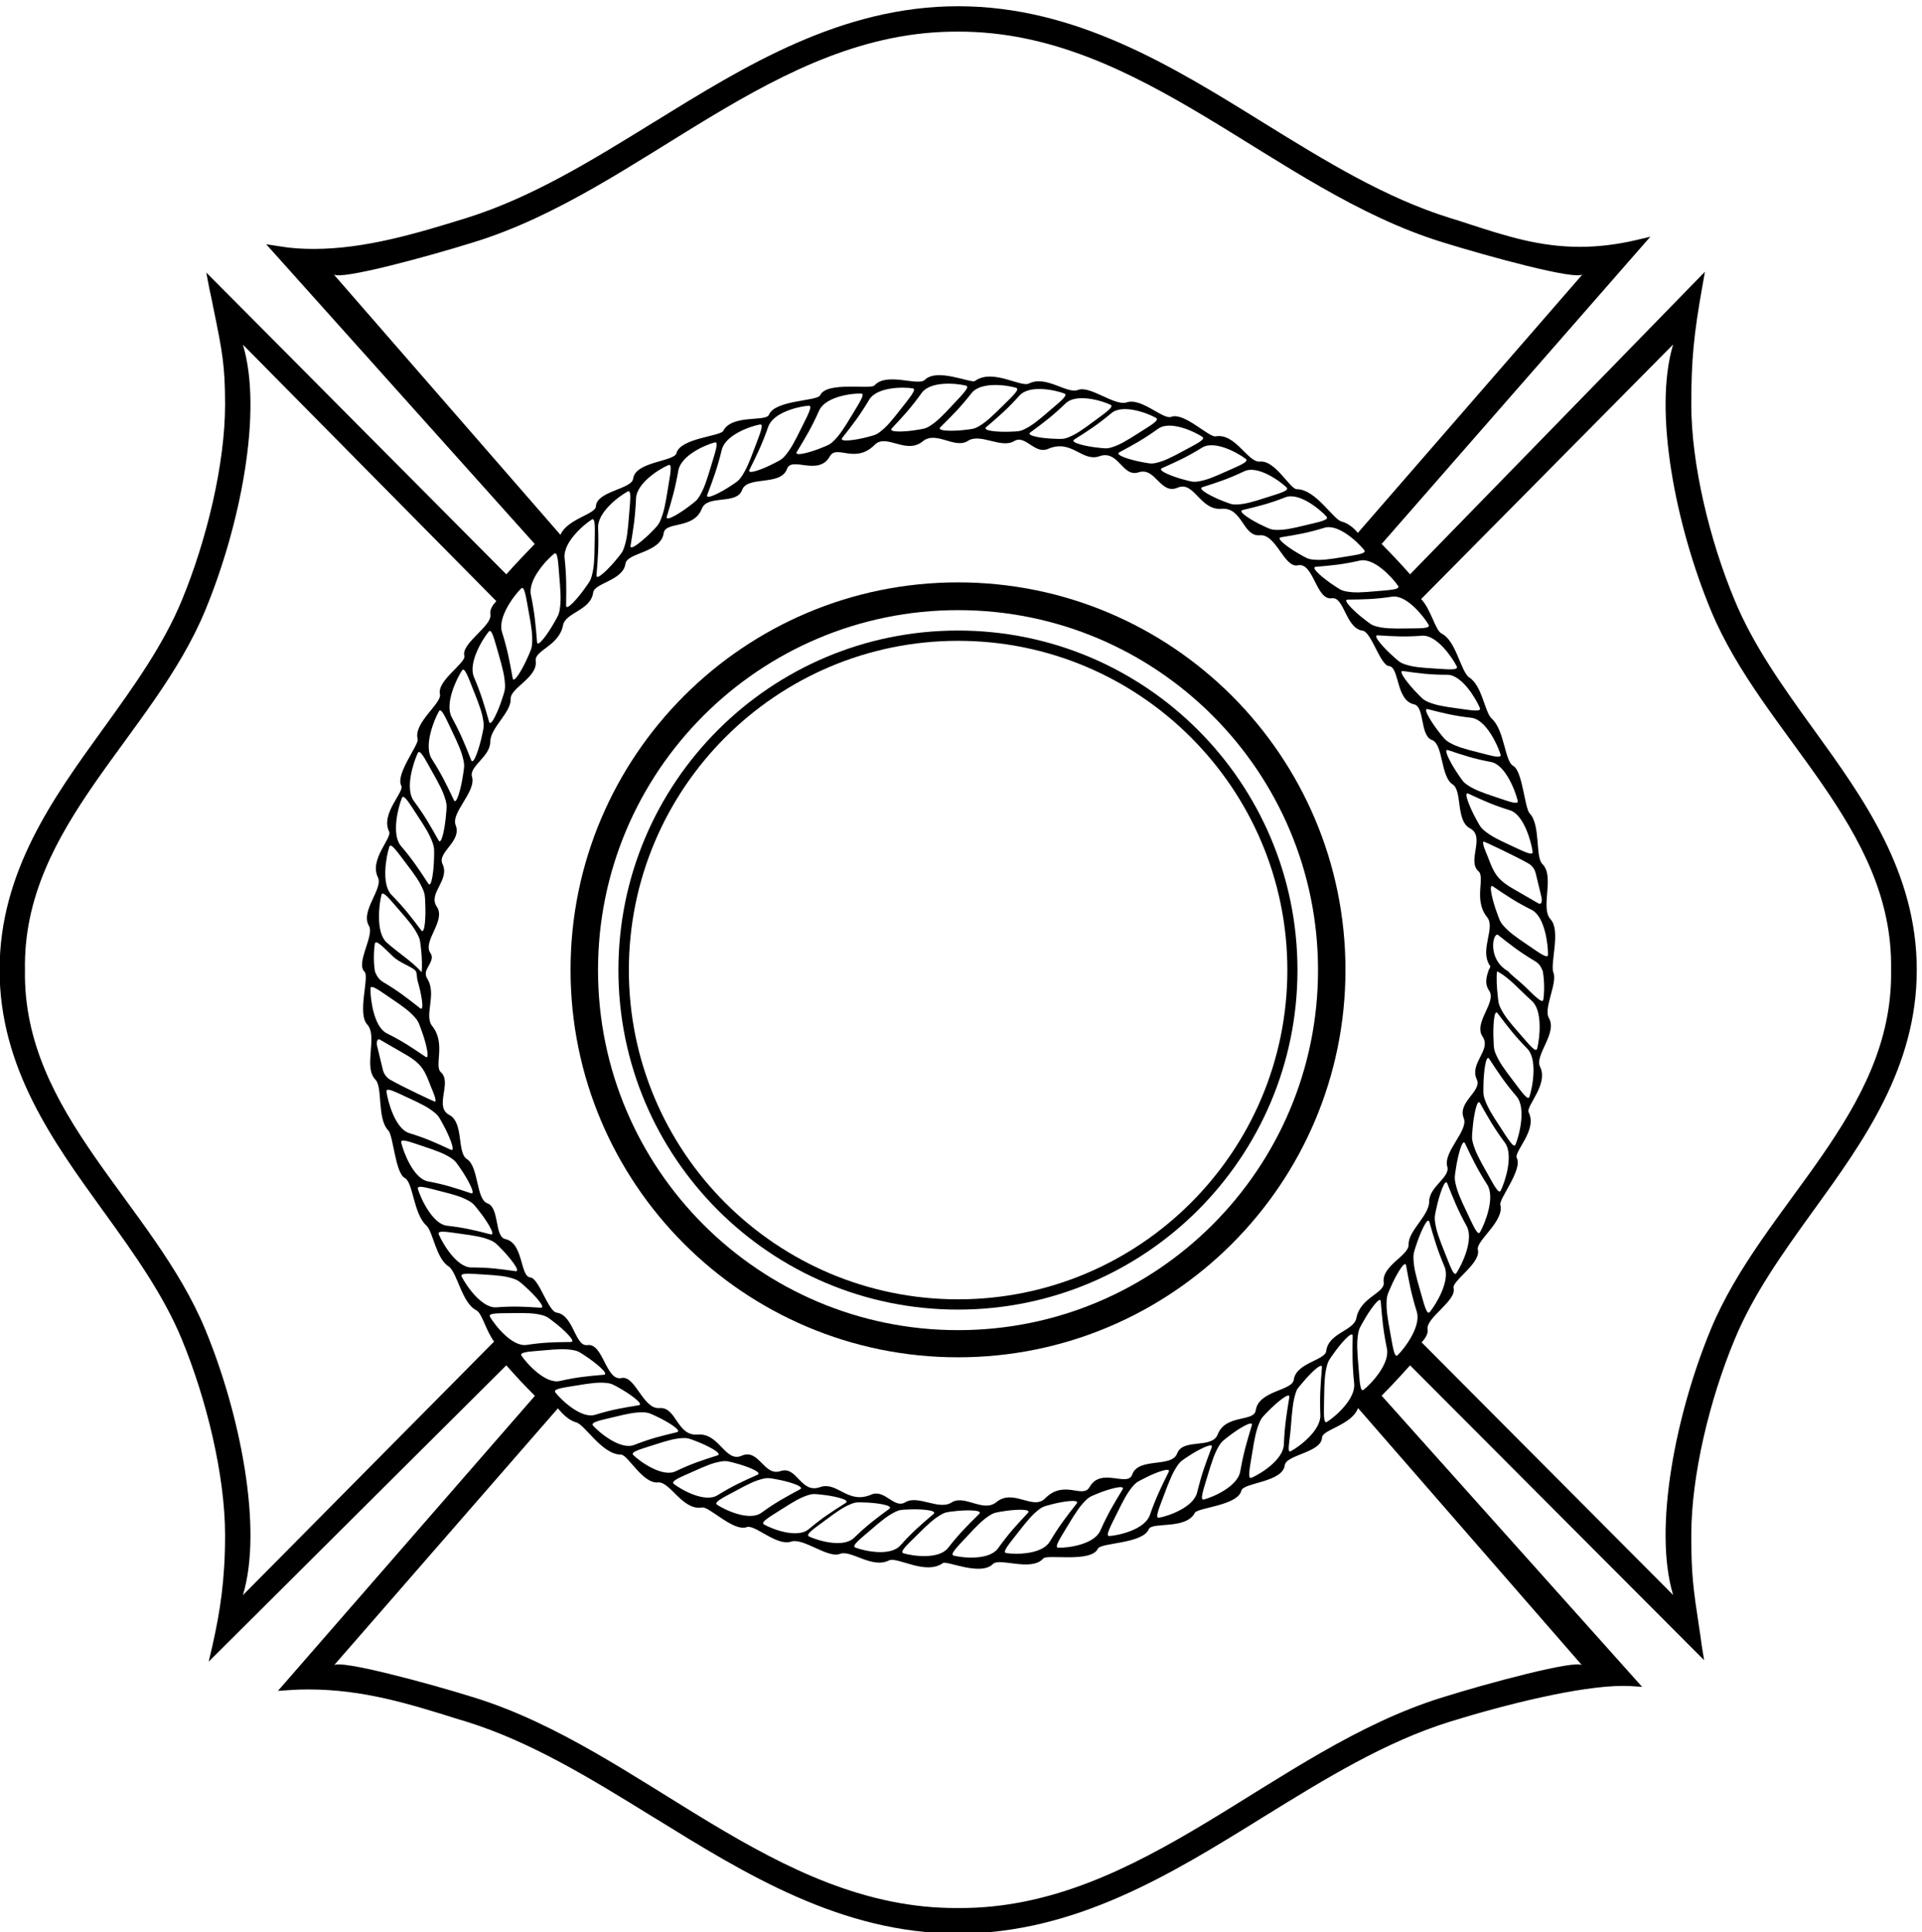
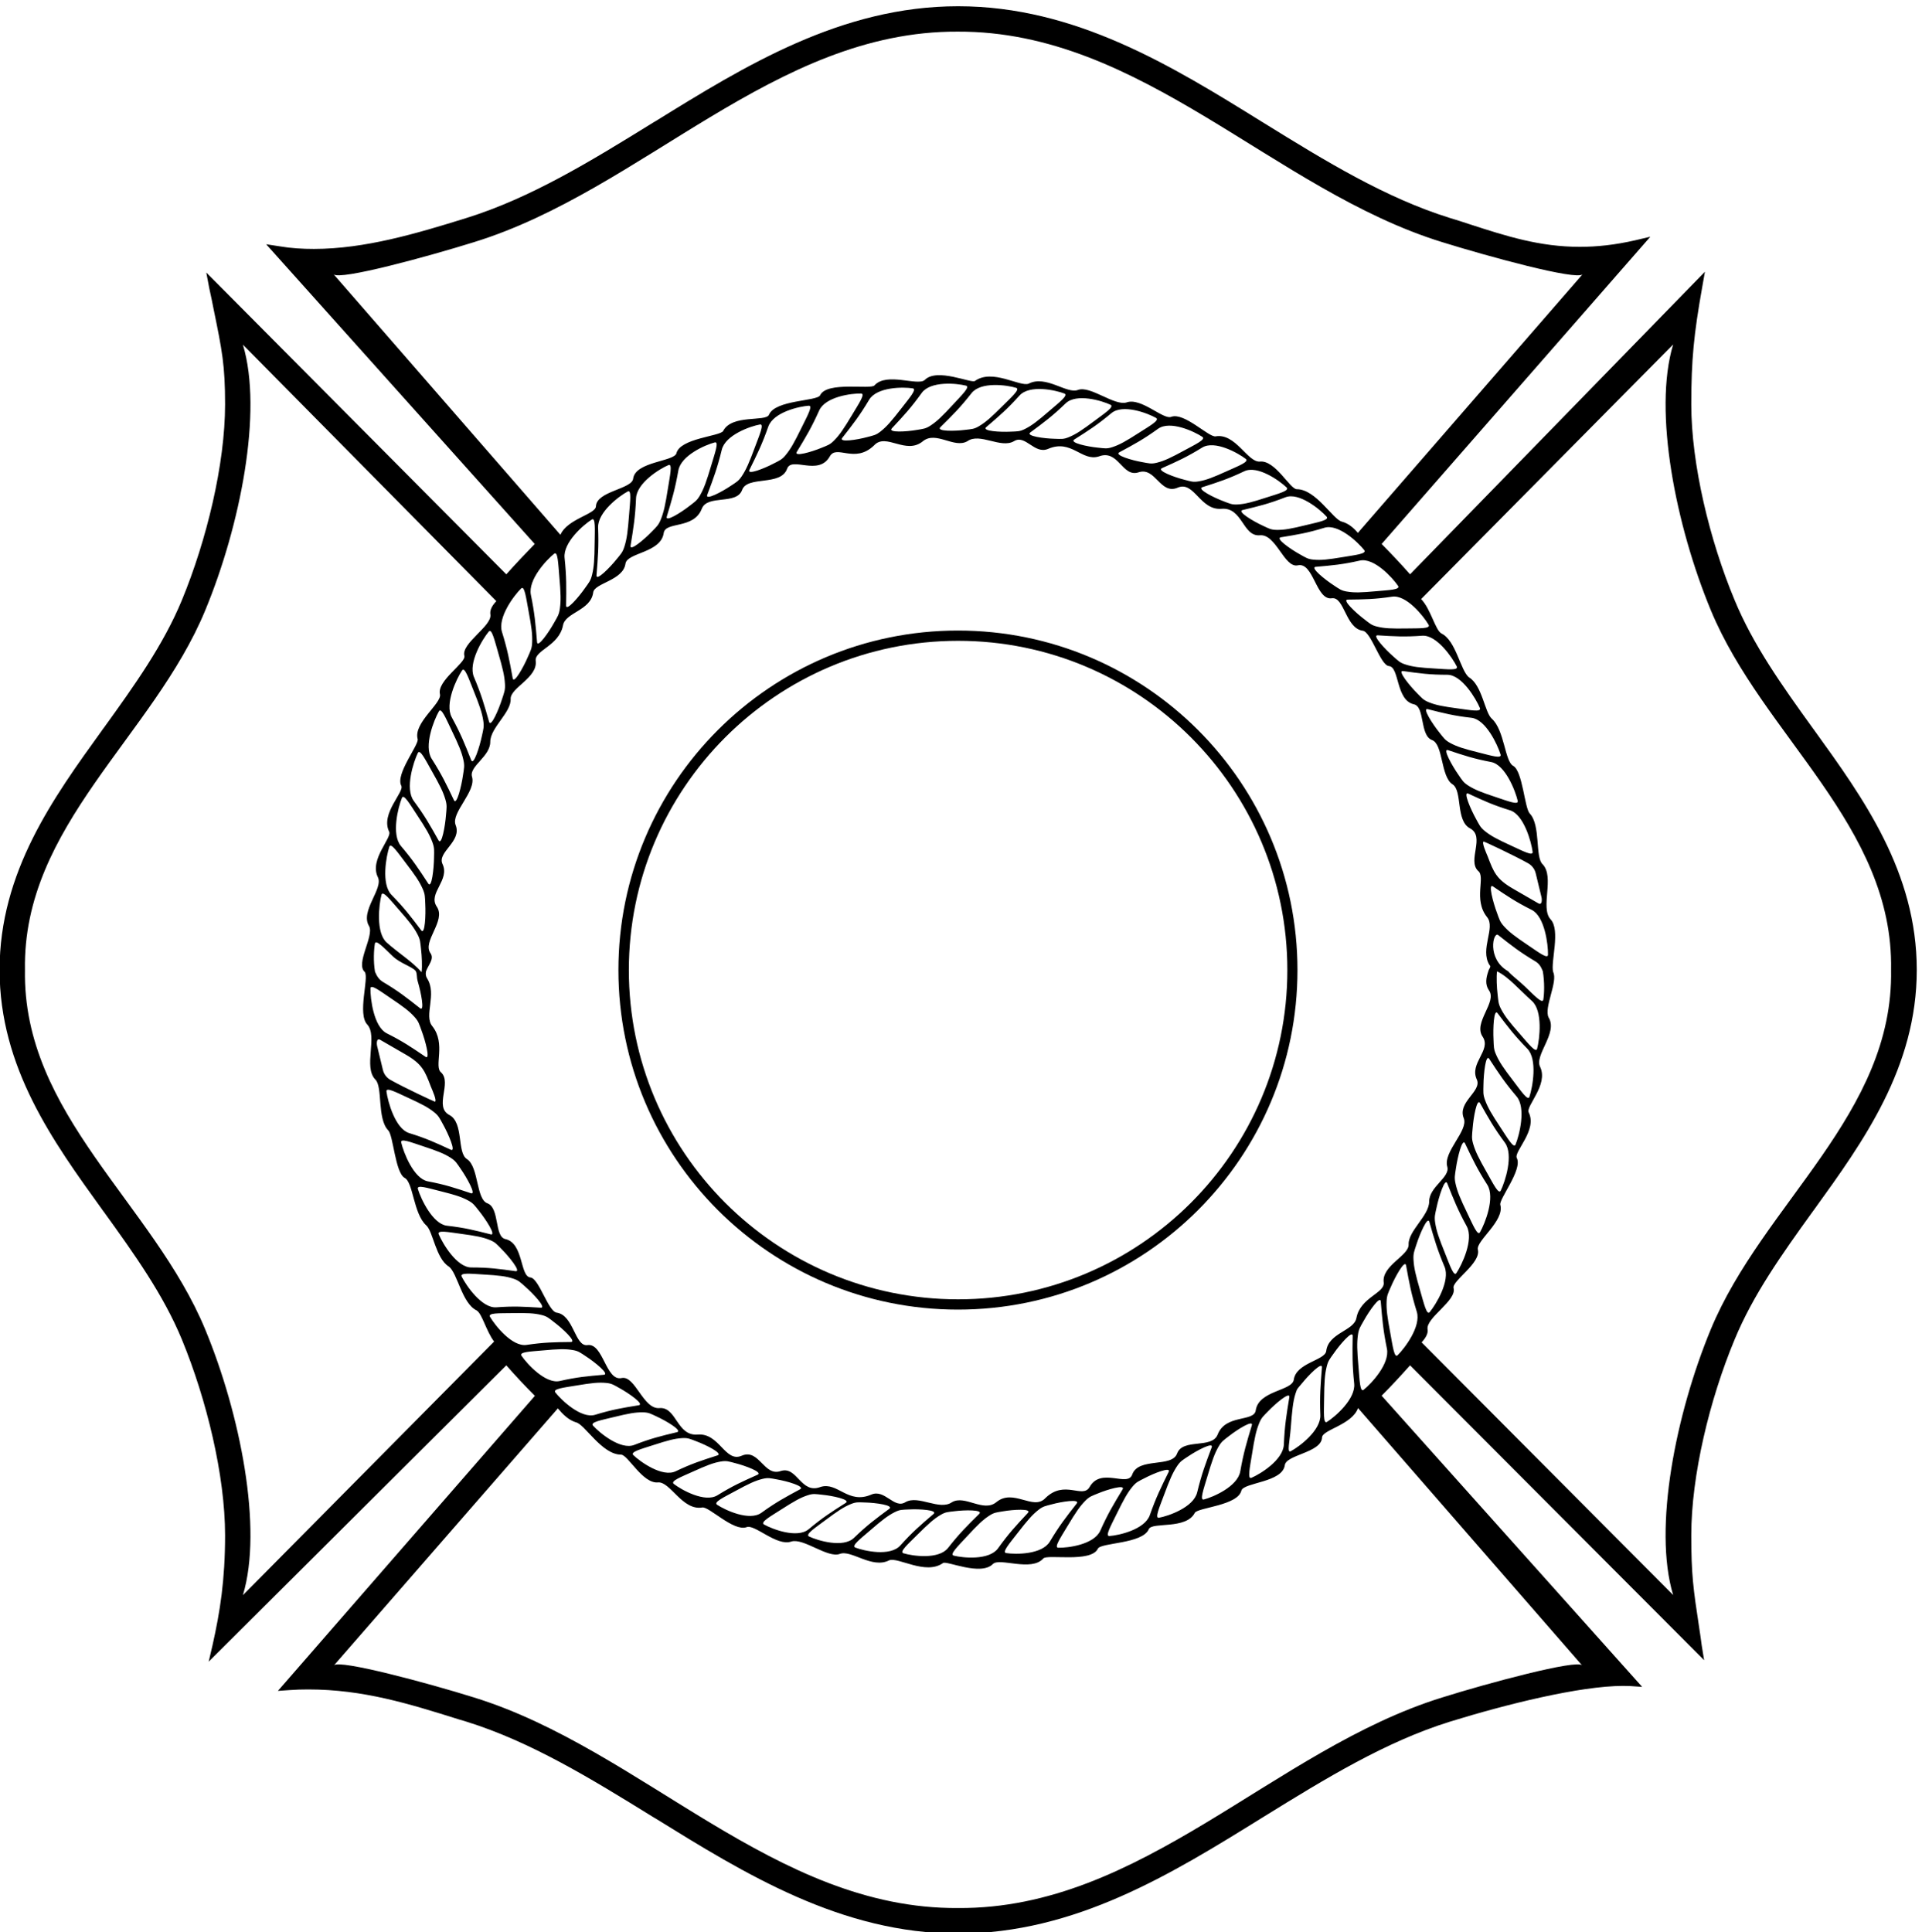
<svg xmlns="http://www.w3.org/2000/svg" version="1.1" id="svg1" width="708.205" height="711.943" viewBox="0 0 708.205 711.943">
  <defs id="defs1" />
  <g id="g1" transform="translate(-60.898,-134.508)">
    <path id="path1" d="m 5484.38,4905.29 c -1.78,2.23 -3.11,4.45 -4.9,6.67 -85.43,118.36 -164.63,230.05 -215.8,353.75 -69.41,165.97 -120.14,376.88 -120.14,542.41 0,124.15 7.12,194.45 30.26,324.83 l 7.56,42.71 -816.95,-838.31 c -25.37,28.92 -51.62,56.51 -78.76,84.1 l 744.42,851.21 -41.38,-9.78 c -56.06,-12.91 -106.79,-18.25 -153.96,-18.25 -110.79,0 -202.9,29.37 -304.35,62.3 -18.25,6.23 -36.93,12.01 -56.07,17.8 -177.98,55.62 -342.17,156.18 -514.82,262.97 -2.22,1.34 -4.01,2.67 -5.79,3.56 -248.29,153.95 -516.15,319.93 -841.42,319.93 -323.94,0 -590.92,-165.53 -839.21,-319.04 -2.22,-1.33 -5.34,-2.67 -7.56,-4.45 -172.65,-106.79 -336.84,-207.35 -514.82,-262.97 -138.39,-43.17 -282.11,-85.88 -423.16,-85.88 -31.6,0 -63.19,1.78 -94.33,7.12 l -37.83,5.78 743.98,-830.3 c -26.7,-27.59 -53.39,-55.62 -78.76,-84.1 l -831.19,836.09 8.46,-44.5 c 4.44,-20.47 8.45,-38.71 11.57,-55.62 24.02,-117.02 32.03,-157.07 32.03,-265.2 0,-165.53 -51.17,-376.44 -119.694,-542.41 -51.168,-123.7 -130.821,-235.39 -216.254,-353.75 -1.778,-2.22 -3.559,-4.44 -4.895,-6.67 -134.82,-186.89 -283.883,-392.46 -283.883,-663.88 0,-270.99 149.063,-476.56 283.883,-663.45 1.336,-2.22 3.117,-4.45 4.895,-6.67 85.433,-118.36 165.086,-230.05 216.254,-353.75 68.524,-166.41 119.694,-376.88 119.694,-542.41 0,-124.15 -13.79,-210.91 -34.71,-304.36 l -10.68,-45.82 824.52,820.95 c 25.37,-28.92 52.06,-57.4 79.21,-84.54 l -711.94,-817.4 32.03,2.22 c 17.8,1.34 35.16,1.78 52.06,1.78 152.18,0 279,-39.6 416.49,-82.76 7.56,-2.22 14.69,-4.45 22.25,-6.67 177.98,-55.62 342.17,-156.19 514.82,-262.98 2.22,-1.78 5.34,-3.11 7.56,-4.45 248.29,-153.51 515.27,-319.48 839.21,-319.48 325.27,0 593.13,166.42 841.42,320.37 1.78,0.89 3.57,2.23 5.79,3.56 172.65,106.79 336.84,207.36 514.82,262.98 155.3,48.06 360.87,99.22 480.12,99.22 7.12,0 13.79,-0.44 20.46,-0.44 l 32.49,-2.22 -721.73,806.71 c 27.14,27.15 53.39,55.63 78.76,84.1 l 814.73,-816.95 -6.68,40.94 c -2.22,18.24 -4.89,34.7 -7.12,49.83 -16.46,108.13 -21.8,146.84 -21.8,255.41 0,165.53 50.73,376 120.14,542.41 51.17,123.7 130.37,235.39 215.8,353.75 1.79,2.22 3.12,4.45 4.9,6.67 134.82,186.89 283.89,392.46 283.89,663.45 0,271.42 -149.07,476.99 -283.89,663.88 z m -1068.57,292.34 c 6.34,-11.22 -25.86,-9.68 -59.12,-10.23 -44.31,-0.72 -62.93,0.08 -83.39,5.1 -15.86,3.79 -20.33,8.57 -35.4,20.17 -22.97,17.2 -62.91,54.37 -46.3,54.65 46.38,0.57 74.39,0.82 123.18,8.13 39.52,5.69 86.89,-53.68 101.03,-77.82 z M 4291.43,3375.06 c 3.12,-29.37 -64.96,-40.94 -75.64,-97.89 -6.68,-36.04 -77.43,-40.94 -83.65,-91.67 -3.12,-25.8 -83.66,-32.48 -89.89,-79.64 -4.89,-31.15 -97.45,-29.37 -105.45,-84.99 -4.9,-32.48 -83.66,-9.79 -105.46,-66.74 -16.02,-40.5 -96.11,-9.79 -112.13,-52.07 -14.24,-40.93 -107.24,-9.79 -124.59,-58.73 -12.46,-36.04 -86.32,21.35 -117.92,-34.26 -19.13,-34.27 -69.41,21.35 -122.81,-31.15 -33.37,-35.6 -88.55,28.03 -135.71,-11.13 -36.04,-29.36 -86.77,20.92 -122.81,0 -34.71,-24.47 -93,20.92 -129.04,0 -31.59,-19.58 -56.95,37.38 -94.78,20.92 -64.52,-27.59 -93,36.04 -140.16,21.36 -55.18,-21.36 -64.52,58.73 -110.35,44.05 -47.17,-16.47 -59.63,63.63 -108.58,42.27 -45.82,-19.58 -61.4,63.63 -121.47,58.74 -58.29,-4.9 -58.29,76.53 -105.45,73.41 -45.84,-4.89 -67.64,91.22 -105.46,83.21 -44.05,-9.79 -50.73,97.89 -94.78,91.22 -34.71,-4.9 -37.82,83.21 -84.99,89.88 -23.58,3.11 -48.94,94.33 -72.53,97.45 -29.81,1.78 -18.69,94.77 -69.41,106.34 -31.59,6.23 -15.57,86.33 -50.28,99.23 -31.59,11.57 -23.59,101.01 -56.51,122.36 -28.48,17.81 -8.01,101.01 -48.95,122.37 -42.72,22.69 7.57,88.1 -22.25,117.47 -21.8,16.02 14.24,79.65 -24.92,128.6 -24.02,29.37 13.8,88.1 -14.23,132.15 -3.12,4.89 -4.9,11.13 -3.12,19.58 6.23,17.8 23.59,34.26 12.46,50.28 -23.58,32.93 44.05,89.88 17.36,129.04 -25.37,37.38 37.82,73.42 15.57,118.8 -14.24,32.93 55.17,61.86 36.48,107.69 -12.9,34.26 58.3,92.99 45.39,133.93 -7.56,28.92 50.73,55.18 50.73,96.11 0,39.16 58.29,81.43 56.51,118.81 -1.34,31.15 75.64,58.73 69.41,105.9 -3.11,29.37 64.52,40.93 75.65,97.89 6.22,36.04 76.97,40.94 83.65,91.22 3.11,26.25 83.21,32.93 89.44,80.09 4.89,30.71 97.89,29.37 105.9,84.55 4.45,32.92 83.21,9.79 105.45,67.18 15.58,40.5 96.12,9.8 111.69,52.07 14.24,40.49 107.24,9.79 124.59,58.73 12.46,35.6 86.77,-21.36 118.36,34.26 18.69,34.26 68.97,-21.36 122.81,30.71 32.93,36.04 88.1,-27.59 135.27,11.57 36.49,29.36 86.77,-21.36 123.26,0 34.26,24.47 92.55,-21.36 129.04,0 31.59,19.57 56.51,-37.38 94.33,-21.36 64.96,28.03 92.99,-35.6 140.61,-20.92 54.73,20.92 64.52,-58.73 109.9,-44.05 47.61,16.02 60.07,-63.63 109.02,-42.27 45.39,19.14 61.4,-63.63 121.03,-58.74 58.29,4.9 58.29,-76.97 105.9,-73.41 45.39,4.89 67.63,-91.22 105.46,-83.21 44.05,9.79 50.28,-97.89 94.33,-91.22 34.71,4.9 37.82,-83.21 85.43,-89.88 23.59,-3.12 48.5,-94.33 72.09,-97.89 30.25,-1.34 19.13,-94.34 69.41,-105.9 31.59,-6.24 16.02,-86.33 50.73,-99.23 31.15,-11.57 23.58,-101.01 56.51,-122.37 28.48,-17.8 8.01,-101.01 48.94,-122.36 42.27,-22.7 -8.01,-88.11 21.81,-117.47 22.25,-16.02 -14.24,-79.65 25.36,-128.6 23.58,-29.37 -20.47,-88.1 6.23,-132.15 6.23,-4.9 -1.34,-9.79 -3.11,-17.8 -6.23,-18.24 -9.35,-36.04 1.77,-52.51 23.59,-32.48 -44.49,-89.43 -17.35,-128.59 24.92,-37.38 -37.82,-73.42 -16.02,-118.81 14.24,-32.92 -55.17,-62.29 -36.04,-107.68 12.46,-34.26 -58.29,-92.99 -45.83,-133.93 8.01,-29.37 -50.28,-55.18 -50.28,-96.11 0,-39.16 -58.29,-81.43 -56.96,-118.81 1.78,-31.15 -75.64,-58.73 -68.97,-105.9 z m -81.8,-279.9 c 4.14,-42.52 -52.56,-91.62 -75.45,-106.02 -10.66,-6.51 -8.32,27.9 -7.9,63.57 0.53,47.53 1.83,67.42 7.07,89.17 3.99,16.86 8.55,21.6 19.81,37.39 16.7,24.11 52.45,65.84 52.27,48.05 -0.77,-49.69 -1.29,-79.73 4.2,-132.16 z m -93.76,-87.21 c 1.42,-42.73 -58.33,-87.45 -82.17,-100.13 -11.01,-5.63 -2.57,28.47 0.16,63.99 3.6,47.37 6.19,73.57 12.87,94.85 5.12,16.55 6.07,14.42 18.33,29.44 18.3,22.72 56.64,61.72 55.25,43.98 -3.99,-49.49 -6.46,-79.42 -4.44,-132.13 z m -1959.37,-5.86 c 43.23,10.61 61.61,13.93 82.54,13.61 16.28,-0.22 21.58,-3.89 38.64,-11.84 25.73,-11.76 72.02,-39.16 55.83,-43.15 -45.23,-10.87 -72.57,-17.41 -118.87,-35.44 -37.58,-14.37 -95.43,33.18 -113.89,53.65 -8.43,9.56 23.36,15.24 55.75,23.17 z m -160.05,68.78 c -7.75,10.15 24.34,13.42 57.15,18.95 43.82,7.35 62.36,9.28 83.22,7.38 16.2,-1.45 21.27,-5.44 37.76,-14.66 24.94,-13.69 69.32,-44.52 52.91,-47.24 -45.83,-7.48 -73.55,-11.92 -120.91,-26.46 -38.39,-11.52 -93.01,40.21 -110.13,62.03 z m 270.11,-146.37 c 42.42,13.81 60.54,18.52 81.44,19.78 16.27,0.98 21.76,-2.28 39.31,-8.93 26.45,-9.85 74.4,-33.73 58.5,-38.9 -44.38,-14.2 -71.27,-22.75 -116.29,-44.2 -36.52,-17.13 -97.31,25.94 -117.1,44.97 -9.04,8.93 22.31,16.95 54.14,27.28 z m 109.14,-73.9 c 40.85,18.51 58.39,25.21 79.07,28.79 16.07,2.81 21.88,0.22 39.95,-4.48 27.28,-6.82 77.32,-25.19 61.98,-32.11 -42.75,-19.08 -68.67,-30.63 -111.31,-57 -34.64,-21.12 -99.34,14.9 -120.87,31.59 -9.86,7.88 20.57,19.36 51.18,33.21 z m 117.66,-53.9 c 39.52,21.52 56.59,29.5 76.99,34.58 15.86,3.99 21.8,1.83 40.11,-1.46 27.73,-4.73 78.82,-19.35 63.94,-27.37 -41.39,-22.29 -66.48,-35.72 -107.34,-65.18 -33.18,-23.7 -100.04,7.41 -122.61,22.46 -10.32,7.13 19.26,20.86 48.91,36.97 z m 127.44,-51.12 c 38.07,24.43 54.56,33.67 74.55,40.27 15.53,5.21 21.65,3.49 40.16,1.54 27.91,-2.65 79.81,-13.41 65.56,-22.55 -39.87,-25.29 -64.02,-40.55 -102.86,-73.07 -31.58,-26.09 -100.3,-0.04 -123.78,13.28 -10.79,6.33 17.84,22.25 46.37,40.53 z m 122.1,-29.98 c 36.37,27.22 52.25,37.64 71.76,45.75 15.19,6.36 21.38,5.08 39.92,4.55 28.05,-0.58 80.56,-7.43 66.9,-17.6 -38.17,-28.23 -61.21,-45.25 -97.8,-80.59 -29.87,-28.37 -100.07,-7.53 -124.41,4.03 -11.13,5.48 16.38,23.5 43.63,43.86 z m 125.21,-27.49 c 34.52,29.88 49.65,41.46 68.6,51.03 14.74,7.44 20.98,6.66 39.57,7.5 27.99,1.54 80.77,-1.35 67.85,-12.56 -36.22,-30.98 -58.15,-49.73 -92.37,-87.66 -27.9,-30.56 -99.31,-15.02 -124.31,-5.35 -11.49,4.69 14.78,24.68 40.66,47.04 z m 130.05,-12.84 c 32.47,32.32 46.84,45.04 65.14,55.98 14.18,8.54 20.48,8.22 38.95,10.46 27.82,3.61 80.7,4.65 68.5,-7.47 -34.08,-33.61 -54.73,-53.97 -86.43,-94.37 -25.82,-32.55 -98.09,-22.41 -123.66,-14.59 -11.75,3.78 13.15,25.7 37.5,49.99 z m 137.33,-4.86 c 31.21,33.74 45.05,47.12 62.91,58.82 13.85,9.15 20.14,9.13 38.49,12.23 27.65,4.83 80.48,8.27 68.78,-4.41 -32.75,-35.1 -52.66,-56.3 -82.7,-98.15 -24.49,-33.7 -97.09,-26.79 -122.99,-20.14 -11.91,3.31 12.17,26.3 35.51,51.65 z m 141.07,10.14 c 28.36,36.56 41.08,51.18 57.89,64.5 13.01,10.4 19.34,11 37.35,15.77 27.18,7.43 79.52,15.77 68.9,2.08 -29.76,-38.06 -47.9,-61.08 -74.42,-105.52 -21.65,-35.9 -94.55,-35.77 -120.87,-31.58 -12.12,2.18 9.97,27.35 31.15,54.75 z m 137.83,18.39 c 24.02,39.99 34.97,56.15 50.14,71.58 11.77,12.02 17.94,13.41 35.3,20.53 26.1,10.89 77.1,26.01 68.13,11.05 -25.24,-41.66 -40.59,-66.83 -61.84,-114.46 -17.42,-38.43 -89.8,-47.84 -116.39,-47.08 -12.28,0.56 6.78,28.41 24.66,58.38 z m 136.79,34.56 c 20.64,42.04 30.2,59.16 44.09,76.06 10.74,13.08 16.73,15.03 33.52,23.64 25.09,13.3 74.65,33.14 66.9,17.37 -21.73,-43.86 -34.88,-70.39 -52.28,-119.83 -14.27,-39.83 -85.56,-55.99 -112.13,-57.75 -12.23,-0.61 4.49,28.95 19.9,60.51 z m 131.36,52.46 c 16.37,44.18 24.3,62.22 36.35,80.55 9.47,14.21 15.26,16.79 31.07,27.35 23.68,16.05 71.05,41.27 64.86,24.71 -17.33,-46.02 -27.86,-73.88 -40.28,-124.95 -10.26,-41.26 -79.63,-65.34 -105.92,-69.99 -12.08,-1.98 1.62,29.25 13.92,62.33 z m 120.17,51.46 c 13.47,45.32 20.15,63.96 31.04,83.11 8.52,14.86 14.13,17.88 29.23,29.59 22.59,17.78 68.12,46.47 63.06,29.48 -14.29,-47.22 -22.93,-75.77 -32.06,-127.65 -7.55,-41.94 -75.18,-71.12 -101.03,-77.78 -11.97,-2.88 -0.32,29.34 9.76,63.25 z m 123.59,60.87 c 7.38,46.89 11.65,66.31 19.95,86.91 6.48,16.06 11.64,19.84 25.11,33.69 20.05,20.91 61.44,56.21 58.6,38.63 -7.99,-48.89 -12.93,-78.51 -15.18,-131.27 -2.04,-42.59 -65.2,-81.57 -89.97,-92.03 -11.48,-4.67 -4.12,28.99 1.49,64.07 z M 1708.8,4905.84 c 20.31,-42.25 27.91,-60.46 32.8,-82.3 3.87,-16.97 1.89,-23.36 -1.06,-43.01 -4.23,-29.7 -17.52,-84.58 -25.16,-68.73 -21.02,44.24 -33.75,71.04 -61.58,114.63 -22.3,35.4 6.26,107.26 20.17,131.53 6.57,11.1 19.61,-20.5 34.83,-52.12 z m 29.22,165.36 c 7.23,10.6 18.14,-21.91 31.3,-54.65 17.57,-43.64 23.95,-62.37 27.4,-84.5 2.76,-17.25 0.35,-23.44 -3.85,-42.87 -6.18,-29.32 -23.01,-83.02 -29.56,-66.68 -18.13,45.74 -29.11,73.45 -53.97,118.94 -19.93,36.97 13.21,106.56 28.68,129.76 z m -84.32,-277.97 c 23.06,-40.62 31.81,-58.22 38.12,-79.61 4.97,-16.62 3.38,-23.19 1.68,-43 -2.21,-29.95 -11.95,-85.67 -20.57,-70.4 -23.87,42.51 -38.3,68.32 -68.89,109.69 -24.54,33.71 -0.75,107.48 11.55,132.7 5.82,11.62 20.88,-18.95 38.11,-49.38 z m -41.07,-121.54 c 25.69,-38.8 35.52,-55.74 43.27,-76.6 5.99,-16.2 4.83,-22.8 4.47,-42.76 -0.34,-30.04 -6.39,-86.32 -15.96,-71.76 -26.61,40.68 -42.66,65.29 -75.82,104.27 -26.75,31.74 -7.82,107.13 2.86,133.25 5.01,12.05 21.99,-17.31 41.18,-46.4 z m -31.91,-132.28 c 28.14,-36.74 39.09,-52.92 48.08,-73.16 7.08,-15.75 6.38,-22.45 7.3,-42.36 1.63,-29.93 -0.73,-86.55 -11.25,-72.76 -29.18,38.57 -46.8,61.93 -82.46,98.33 -28.67,29.69 -14.71,106.33 -5.84,133.21 4.26,12.34 23.14,-15.69 44.17,-43.26 z m -19.1,-129.62 c 30.43,-34.58 42.41,-49.86 52.74,-69.38 8.08,-15.19 7.79,-21.9 10,-41.67 2.25,-18.51 3.6,-47.44 1.57,-63.55 -26.96,30.29 -62.34,51.54 -96.7,82.04 -30.57,27.43 -21.56,104.94 -14.45,132.37 3.44,12.67 24.09,-13.88 46.84,-39.81 z m -15.09,-131.03 c 19.73,-18.81 52.94,-28.42 62.69,-39.85 5.17,-8 2.07,-15.98 6.26,-30.2 8.61,-28.53 19.64,-83.96 6.22,-73.46 -37.32,29.45 -59.85,47.29 -102.91,72.88 -10.2,6.15 -16.38,14.87 -21.97,28.15 -5.01,29.43 -3.05,61.9 -0.33,77.94 2.35,12.94 25.17,-11.67 50.04,-35.46 z m -7.65,-114.68 c 37.58,-25.26 52.76,-36.8 67.36,-52.88 11.4,-12.51 12.69,-19.1 19.46,-37.65 10.54,-27.83 25.12,-82.34 11.04,-72.85 -39.15,26.58 -62.78,42.71 -107.41,65.07 -36.05,18.27 -45.56,95.69 -45.13,124.17 0.33,13.2 26.55,-6.92 54.68,-25.86 z m -27.43,-116.49 69.61,-40.2 c 46.95,-26.96 54.12,-46.24 70.57,-89.42 4.58,-11.01 17.22,-39.02 11.28,-41.65 -0.65,-0.48 -84.25,38.39 -123.69,60.64 -10.09,5.7 -17.67,15.58 -20.54,27.45 l -15.97,66.01 c -1.69,7.31 -1.87,23.24 8.74,17.17 z m 74.95,-159.46 c 40.78,-18.65 57.47,-27.54 74.24,-40.94 13.06,-10.49 15.29,-16.73 24.77,-33.96 14.36,-25.74 36.79,-77.05 21.48,-70.08 -42.55,19.71 -68.28,31.69 -115.63,46.26 -38.15,12.02 -58.97,86.91 -62.69,115.12 -1.55,13.04 27.27,-2.44 57.83,-16.4 z m 42.17,-134.78 c 42.39,-13.98 59.81,-20.98 77.83,-32.42 14.01,-8.93 16.88,-14.94 27.94,-30.95 16.79,-24 44.09,-72.58 28.21,-67.29 -44.21,14.77 -70.99,23.81 -119.53,32.98 -39.17,7.73 -67.11,79.83 -73.57,107.48 -2.84,12.81 27.36,0.66 59.12,-9.8 z m 46.66,-124.26 c 43.22,-10.78 61.06,-16.41 79.77,-26.53 14.55,-7.88 17.77,-13.6 29.91,-28.79 18.31,-22.68 48.69,-69.1 32.5,-65.01 -45.12,11.49 -72.37,18.45 -121.36,23.98 -39.59,4.75 -72.17,74.64 -80.43,101.75 -3.64,12.52 27.25,2.65 59.61,-5.4 z m 57.91,-118.56 c 44.02,-5.87 62.35,-9.48 81.93,-17.43 15.2,-6.19 19.02,-11.56 32.53,-25.31 20.44,-20.5 55.16,-63.24 38.69,-61.03 -45.97,6.39 -73.78,10.29 -123.02,10.31 -39.87,0.27 -79.08,66.11 -89.93,92.12 -4.86,12.08 26.83,5.71 59.8,1.34 z m 63.4,-112.93 c 44.23,-2.58 62.78,-4.82 82.81,-11.33 15.58,-5.01 19.74,-10.08 34.1,-22.75 21.73,-18.98 59.17,-58.97 42.55,-58 -46.24,2.91 -74.23,4.72 -123.37,1.09 -39.81,-2.7 -83.19,60.06 -95.7,85.17 -5.62,11.66 26.38,7.72 59.61,5.82 z m 225.5,1985.6 c -4.14,42.52 52.56,91.62 75.46,106.01 10.65,6.52 8.31,-27.89 7.9,-63.57 -0.53,-47.52 -1.84,-67.41 -7.08,-89.16 -3.99,-16.86 -8.55,-21.6 -19.81,-37.4 -16.69,-24.1 -52.45,-65.83 -52.26,-48.04 0.77,49.69 1.29,79.73 -4.21,132.16 z m 92.87,83.65 c -1.42,42.72 58.34,87.44 82.18,100.13 11.01,5.63 6.42,-28.48 3.7,-63.99 -3.61,-47.36 -6.19,-67.13 -12.87,-88.42 -5.12,-16.55 -9.93,-20.85 -22.2,-35.87 -18.29,-22.72 -56.63,-61.72 -55.25,-43.98 3.99,49.49 6.47,79.42 4.44,132.13 z m 1962.49,7.19 c -43.23,-10.61 -61.61,-13.92 -82.54,-13.6 -16.29,0.22 -21.58,3.89 -38.64,11.83 -25.74,11.77 -72.02,39.17 -55.83,43.16 45.23,10.87 72.57,17.4 118.87,35.43 37.58,14.37 95.43,-33.18 113.89,-53.65 8.43,-9.56 -23.36,-15.23 -55.75,-23.17 z m 160.05,-69.66 c 7.76,-10.15 -24.34,-13.43 -57.15,-18.96 -43.82,-7.34 -62.36,-9.28 -83.22,-7.38 -16.2,1.45 -21.27,5.44 -37.76,14.66 -24.93,13.69 -69.32,44.52 -52.91,47.25 45.83,7.47 73.55,11.92 120.91,26.45 38.39,11.53 93,-40.2 110.13,-62.02 z m -269.22,146.37 c -42.42,-13.82 -60.54,-18.53 -81.44,-19.79 -16.27,-0.98 -21.76,2.28 -39.31,8.93 -26.45,9.86 -74.41,33.74 -58.5,38.91 44.38,14.19 71.27,22.75 116.29,44.19 36.52,17.14 97.3,-25.94 117.1,-44.96 9.04,-8.93 -22.32,-16.96 -54.14,-27.28 z m -110.03,73 c -40.84,-18.51 -58.38,-25.21 -79.07,-28.79 -16.07,-2.81 -21.88,-0.21 -39.95,4.48 -27.28,6.82 -77.32,25.19 -61.98,32.12 42.75,19.08 68.67,30.63 111.31,56.99 34.63,21.12 99.33,-14.89 120.87,-31.59 9.86,-7.88 -20.57,-19.35 -51.18,-33.21 z m -118.1,57.46 c -39.53,-21.51 -56.6,-29.5 -76.99,-34.58 -15.86,-3.99 -21.81,-1.83 -40.12,1.47 -27.72,4.72 -78.81,19.35 -63.94,27.37 41.4,22.28 66.48,35.71 107.34,65.17 33.18,23.7 100.05,-7.41 122.62,-22.46 10.31,-7.13 -19.27,-20.85 -48.91,-36.97 z m -125.66,48.9 c -38.07,-24.43 -54.56,-33.67 -74.56,-40.27 -15.52,-5.21 -21.65,-3.5 -40.16,-1.54 -27.91,2.65 -79.81,13.4 -65.56,22.56 39.87,25.28 64.02,40.53 102.87,73.06 31.58,26.09 100.29,0.04 123.78,-13.28 10.78,-6.34 -17.85,-22.25 -46.37,-40.53 z M 3491,5763.2 c -36.37,-27.22 -52.25,-37.64 -71.76,-45.75 -15.19,-6.36 -21.38,-5.08 -39.92,-4.54 -28.05,0.57 -80.56,7.43 -66.9,17.59 38.17,28.23 61.21,45.26 97.8,80.59 29.87,28.38 100.07,7.54 124.41,-4.02 11.13,-5.49 -16.38,-23.51 -43.63,-43.87 z m -124.77,27.94 c -34.51,-29.88 -49.64,-41.46 -68.59,-51.03 -14.74,-7.44 -20.98,-6.67 -39.57,-7.51 -28,-1.54 -80.78,1.36 -67.86,12.56 36.22,30.99 58.15,49.74 92.37,87.67 27.91,30.55 99.31,15.02 124.32,5.35 11.48,-4.69 -14.79,-24.69 -40.67,-47.04 z m -130.5,12.84 c -32.46,-32.32 -46.83,-45.05 -65.12,-55.98 -14.19,-8.54 -20.48,-8.22 -38.97,-10.46 -27.82,-3.61 -80.69,-4.65 -68.5,7.46 34.09,33.63 54.74,53.98 86.43,94.38 25.82,32.55 98.1,22.41 123.67,14.59 11.75,-3.78 -13.15,-25.71 -37.51,-49.99 z m -136.87,4.41 c -31.22,-33.74 -45.05,-47.11 -62.91,-58.82 -13.86,-9.14 -20.15,-9.12 -38.49,-12.23 -27.66,-4.83 -80.48,-8.27 -68.78,4.41 32.74,35.1 52.66,56.3 82.7,98.15 24.48,33.71 97.09,26.8 122.98,20.14 11.91,-3.31 -12.17,-26.29 -35.5,-51.65 z m -143.3,-10.59 c -28.36,-36.55 -41.08,-51.17 -57.88,-64.49 -13.03,-10.4 -19.35,-11 -37.36,-15.77 -27.18,-7.43 -79.52,-15.78 -68.91,-2.08 29.77,38.06 47.91,61.08 74.43,105.52 21.65,35.9 94.54,35.77 120.87,31.58 12.13,-2.18 -9.97,-27.35 -31.15,-54.76 z m -136.5,-17.93 c -24.01,-39.99 -34.96,-56.16 -50.13,-71.58 -11.77,-12.02 -17.95,-13.42 -35.3,-20.54 -26.11,-10.89 -77.1,-26.01 -68.14,-11.05 25.24,41.66 40.6,66.83 61.85,114.46 17.41,38.44 89.79,47.84 116.38,47.08 12.28,-0.55 -6.78,-28.41 -24.66,-58.37 z m -140.35,-35.9 c -20.64,-42.04 -30.19,-59.16 -44.09,-76.06 -10.73,-13.08 -16.73,-15.03 -33.52,-23.64 -25.08,-13.31 -74.64,-33.14 -66.89,-17.37 21.73,43.86 34.88,70.38 52.27,119.83 14.27,39.83 85.56,55.99 112.14,57.75 12.23,0.61 -4.49,-28.95 -19.91,-60.51 z m -129.13,-53.79 c -16.37,-44.18 -24.3,-62.23 -36.35,-80.55 -9.47,-14.22 -15.26,-16.79 -31.07,-27.36 -23.68,-16.04 -71.05,-41.26 -64.86,-24.71 17.33,46.03 27.86,73.89 40.27,124.95 10.27,41.27 79.64,65.35 105.93,70 12.08,1.97 -1.62,-29.25 -13.92,-62.33 z m -121.06,-50.57 c -13.47,-45.33 -20.15,-63.96 -31.05,-83.11 -8.51,-14.86 -14.12,-17.89 -29.22,-29.59 -22.59,-17.78 -68.12,-46.48 -63.06,-29.49 14.29,47.22 22.93,75.77 32.06,127.65 7.54,41.94 75.18,71.13 101.03,77.78 11.97,2.88 0.32,-29.33 -9.76,-63.24 z m -120.03,-63.55 c -7.38,-46.88 -11.65,-66.31 -19.95,-86.91 -6.49,-16.06 -11.65,-19.83 -25.11,-33.69 -20.05,-20.91 -61.45,-56.21 -58.61,-38.63 8,48.89 12.94,78.51 15.19,131.27 2.04,42.59 65.2,81.57 89.97,92.03 11.48,4.67 4.12,-28.99 -1.49,-64.07 z M 4437.92,3583.39 c 6.17,29.32 23,83.02 29.56,66.68 18.13,-45.74 29.11,-73.45 53.96,-118.93 19.93,-36.97 -13.21,-106.57 -28.67,-129.76 -7.23,-10.61 -18.15,21.9 -31.3,54.64 -17.58,43.65 -23.95,62.37 -27.41,84.5 -2.76,17.25 -0.35,23.44 3.86,42.87 z m 85.4,-16.65 c -20.31,42.24 -27.91,60.45 -32.8,82.29 -3.87,16.97 -1.89,23.36 1.07,43.02 4.22,29.69 17.5,84.58 25.15,68.72 21.02,-44.23 33.75,-71.04 61.58,-114.62 22.29,-35.41 -6.27,-107.26 -20.17,-131.54 -6.58,-11.1 -19.61,20.5 -34.83,52.13 z m 54.21,112.61 c -23.06,40.62 -31.81,58.21 -38.12,79.6 -4.97,16.62 -3.38,23.19 -1.68,43 2.22,29.95 11.95,85.68 20.57,70.41 23.87,-42.52 38.3,-68.33 68.89,-109.7 24.54,-33.71 0.75,-107.48 -11.55,-132.7 -5.82,-11.62 -20.88,18.96 -38.11,49.39 z m 37.95,124.65 c -25.69,38.8 -35.51,55.73 -43.27,76.59 -5.98,16.2 -4.83,22.81 -4.46,42.77 0.33,30.03 6.39,86.32 15.96,71.76 26.6,-40.69 42.66,-65.3 75.82,-104.27 26.74,-31.74 7.81,-107.14 -2.87,-133.25 -5,-12.05 -21.98,17.31 -41.18,46.4 z m 35.48,129.17 c -28.15,36.73 -39.1,52.91 -48.09,73.15 -7.08,15.76 -6.38,22.46 -7.3,42.36 -1.63,29.94 0.74,86.56 11.25,72.77 29.18,-38.57 46.81,-61.94 82.46,-98.33 28.68,-29.7 14.72,-106.33 5.84,-133.22 -4.26,-12.33 -23.13,15.7 -44.16,43.27 z m 18.67,129.68 c -30.43,34.56 -42.41,49.85 -52.74,69.36 -8.08,15.2 -7.8,21.92 -10,41.68 -2.25,18.5 -3.6,47.43 -1.57,63.55 31.61,-15 62.34,-51.54 96.69,-82.05 30.58,-27.41 21.57,-104.93 14.45,-132.35 -3.43,-12.68 -24.08,13.87 -46.83,39.81 z m 13.94,131.73 c -19.73,18.81 -38.02,31.85 -47.78,43.27 -59.68,34.28 -40.82,110.74 -27.4,100.25 37.32,-29.45 59.86,-47.3 102.92,-72.88 10.2,-6.16 15.71,-14.23 20.87,-27.37 5.17,-29.7 4.15,-62.69 1.43,-78.72 -2.36,-12.95 -25.17,11.66 -50.04,35.45 z m 8.34,114.8 c -37.59,25.26 -52.76,36.81 -67.37,52.89 -11.4,12.5 -12.68,19.09 -19.46,37.64 -10.53,27.84 -25.12,82.34 -11.03,72.86 39.14,-26.58 62.77,-42.71 107.4,-65.07 36.06,-18.28 45.57,-95.7 45.14,-124.18 -0.34,-13.19 -26.56,6.93 -54.68,25.86 z m 27.87,116.49 -69.61,40.2 c -46.95,26.97 -54.12,46.24 -70.57,89.42 -4.58,11.01 -17.22,39.03 -11.28,41.65 0.65,0.49 84.24,-38.39 123.68,-60.64 10.1,-5.7 17.68,-15.57 20.55,-27.45 l 15.97,-66.01 c 1.69,-7.3 1.87,-23.24 -8.74,-17.17 z m -73.62,159.02 c -40.77,18.65 -57.47,27.53 -74.24,40.94 -13.05,10.49 -15.29,16.73 -24.77,33.96 -14.36,25.74 -36.79,77.05 -21.48,70.08 42.56,-19.71 68.28,-31.69 115.63,-46.26 38.16,-12.02 58.97,-86.91 62.7,-115.12 1.55,-13.04 -27.28,2.44 -57.84,16.4 z m -42.61,134.78 c -42.4,13.97 -59.8,20.98 -77.83,32.42 -14.01,8.93 -16.88,14.94 -27.94,30.95 -16.79,24 -44.08,72.58 -28.21,67.28 44.22,-14.77 70.98,-23.8 119.52,-32.97 39.18,-7.73 67.12,-79.83 73.58,-107.48 2.83,-12.82 -27.36,-0.66 -59.12,9.8 z m -48,123.81 c -43.21,10.78 -61.06,16.42 -79.77,26.54 -14.55,7.87 -17.77,13.6 -29.91,28.78 -18.31,22.68 -48.68,69.1 -32.49,65.02 45.11,-11.5 72.37,-18.46 121.35,-23.99 39.59,-4.74 72.18,-74.63 80.44,-101.75 3.64,-12.51 -27.26,-2.65 -59.62,5.4 z m -57.46,122.12 c -44.02,5.87 -62.35,9.49 -81.93,17.44 -15.2,6.19 -19.02,11.56 -32.53,25.31 -20.44,20.49 -55.16,63.23 -38.68,61.02 45.96,-6.39 73.76,-10.29 123.01,-10.31 39.87,-0.27 79.08,-66.11 89.93,-92.12 4.86,-12.08 -26.83,-5.71 -59.8,-1.34 z m -63.85,110.71 c -44.23,2.58 -62.78,4.82 -82.81,11.33 -15.57,5.01 -19.74,10.08 -34.1,22.75 -21.72,18.98 -59.17,58.97 -42.54,58 46.23,-2.91 74.22,-4.72 123.37,-1.09 39.8,2.7 83.19,-60.06 95.7,-85.17 5.61,-11.66 -26.39,-7.72 -59.62,-5.82 z M 4331.2,5305.4 c 7.11,-10.74 -25.15,-11.6 -58.27,-14.62 -44.18,-4.07 -62.79,-4.64 -83.46,-1.17 -16.13,2.63 -20.87,7.02 -36.73,17.45 -23.99,15.53 -66.25,49.57 -49.68,51.07 46.17,4 74.14,6.39 122.3,17.33 39.04,8.67 90.17,-47.02 105.84,-70.06 z m -2948.94,863.14 c 16.91,-17.35 261.63,49.39 388.45,89 467.66,144.16 832.08,585.57 1340.23,583.34 510.82,2.23 875.25,-439.18 1342.9,-583.34 127.27,-39.61 371.55,-106.35 388.46,-89 l -622.51,-716.39 c -12.01,14.24 -26.25,26.25 -44.05,31.15 -24.47,5.34 -72.08,89.88 -125.03,89.88 -19.14,0 -59.63,81.43 -102.79,76.53 -33.82,-2.22 -67.19,79.65 -122.37,69.86 -19.13,-2.66 -86.32,66.75 -122.36,54.29 -21.8,-9.79 -84.1,54.73 -124.59,39.6 -33.82,-9.79 -100.56,47.61 -134.38,34.71 -30.7,-12.01 -88.55,42.27 -136.6,17.35 -24.03,-9.34 -100.57,42.27 -148.62,7.57 -9.79,-7.57 -105.46,37.37 -139.27,2.67 -19.14,-17.36 -105.46,22.24 -138.83,-14.69 -9.35,-12.9 -132.16,12.02 -150.85,-27.59 -7.56,-16.9 -125.03,-12.45 -141.94,-54.28 -9.34,-20.02 -102.79,2.23 -126.81,-44.94 -9.79,-14.69 -119.7,-20.03 -129.49,-61.85 -7.12,-22.7 -113.02,-22.7 -119.7,-69.42 -2.66,-29.81 -101,-34.7 -103.23,-76.97 0,-22.25 -79.2,-34.71 -98.33,-79.21 z m 611.07,-774.02 c 9.98,7.69 11.03,-26.88 14.07,-62.3 4.12,-47.35 4.71,-67.27 1.65,-89.47 -2.32,-17.29 -6.41,-22.43 -16.02,-39.45 -14.29,-25.87 -45.82,-71.34 -47.27,-53.62 -4.11,49.46 -6.53,79.41 -17.08,130.95 -8.32,41.82 43.27,96.95 64.65,113.89 z m -91.54,-96.2 c 9.15,8.75 13.59,-25.49 20.03,-60.39 8.7,-46.62 11.32,-66.38 10.42,-88.81 -0.65,-17.44 -4.24,-23 -12.1,-41.01 -11.71,-27.32 -38.6,-76.1 -41.85,-58.68 -8.84,48.81 -14.18,78.33 -29.71,128.38 -12.35,40.62 33.63,101.25 53.21,120.51 z m -44.95,-264.44 c 1.03,-17.48 -1.96,-23.37 -8.02,-42.14 -9.03,-28.51 -31.01,-80.06 -35.93,-63.01 -13.54,47.47 -21.73,76.23 -42.03,124.29 -16.29,38.98 23.5,104.48 41.13,125.8 8.24,9.73 15.94,-23.85 25.87,-57.82 13.15,-45.44 17.67,-64.73 18.98,-87.12 z M 1130.85,2509.16 c 56.07,185.55 -8.01,503.25 -104.12,735.52 -144.167,348.86 -506.812,596.7 -499.695,996.73 -7.117,399.57 355.528,647.42 499.695,996.72 96.11,232.26 160.19,549.52 104.12,735.52 l 702.16,-710.61 c -12.02,-12.46 -18.69,-24.91 -16.47,-37.38 4.45,-32.03 -81.87,-79.64 -72.08,-114.35 4.45,-19.58 -76.98,-68.97 -67.64,-106.35 5.34,-24.92 -73.86,-79.2 -61.85,-123.7 4.9,-15.13 -62.29,-97 -45.38,-129.48 9.34,-17.35 -57.85,-76.98 -33.82,-126.82 9.79,-16.91 -55.18,-76.98 -31.15,-126.37 16.47,-32.04 -50.28,-94.33 -24.03,-136.16 14.24,-27.14 -38.71,-104.12 -12.01,-126.81 12.01,-16.91 -21.36,-116.58 7.12,-145.95 28.92,-32.48 -11.57,-117.03 21.8,-151.73 21.36,-19.58 4.45,-109.02 36.05,-141.05 14.24,-15.13 19.13,-116.59 45.38,-131.71 24.03,-12.02 24.03,-99.23 60.07,-131.72 18.69,-16.9 26.25,-91.21 62.3,-113.91 24.02,-17.35 36.04,-101.89 76.98,-121.47 15.57,-9.34 26.25,-56.95 48.5,-86.32 z m 684.57,771.12 c -6.35,11.22 25.86,9.68 59.12,10.24 44.31,0.71 62.93,-0.09 83.39,-5.1 15.86,-3.8 20.33,-8.58 35.4,-20.17 22.97,-17.21 62.91,-54.37 46.3,-54.66 -46.38,-0.57 -74.39,-0.82 -123.18,-8.13 -39.52,-5.69 -86.89,53.69 -101.03,77.82 z m 87.28,-107.77 c -7.11,10.74 25.15,11.6 58.27,14.63 44.18,4.06 62.79,4.64 83.46,1.16 16.13,-2.63 20.87,-7.02 36.73,-17.45 23.98,-15.52 66.25,-49.57 49.68,-51.07 -46.18,-3.99 -74.13,-6.39 -122.3,-17.33 -39.04,-8.66 -90.17,47.02 -105.84,70.06 z m 2938.26,-857.8 c -14.68,16.91 -261.64,-49.39 -387.56,-88.99 -467.21,-144.62 -831.64,-586.91 -1341.12,-583.35 -509.49,-3.56 -874.36,438.73 -1341.12,583.35 -126.37,39.6 -373.33,105.9 -388.01,88.99 l 620.28,711.94 c 13.79,-16.46 29.81,-32.48 50.28,-38.71 24.02,-4.89 71.64,-89.44 124.59,-89.44 19.13,0 60.07,-81.43 102.79,-76.98 33.81,2.68 67.63,-79.2 122.8,-69.41 19.14,2.23 85.88,-66.75 121.93,-54.73 21.8,10.23 84.09,-54.29 124.59,-39.6 33.81,10.23 101,-47.17 134.38,-34.26 31.59,12.01 88.99,-42.28 136.6,-17.8 24.47,9.78 101,-41.83 149.06,-7.57 9.35,7.57 105.01,-37.38 138.83,-2.22 19.13,17.35 105.9,-22.25 138.83,14.68 9.79,12.91 132.15,-12.46 151.28,27.14 7.13,17.36 124.59,12.91 141.5,54.73 9.79,20.03 103.24,-2.22 127.26,44.95 9.35,14.68 119.7,20.02 129.05,61.84 7.56,22.25 113.01,22.25 120.14,69.42 2.66,29.81 101,34.71 103.23,76.98 0,21.8 82.76,34.71 99.67,81.87 z m -605.28,763.35 c -9.98,-7.7 -11.04,26.87 -14.07,62.29 -4.13,47.36 -4.71,67.28 -1.66,89.47 2.32,17.29 6.41,22.43 16.03,39.45 14.28,25.87 45.81,71.34 47.26,53.62 4.11,-49.46 6.53,-79.41 17.08,-130.95 8.33,-41.81 -43.26,-96.95 -64.64,-113.88 z m 94.21,95.74 c -9.15,-8.75 -13.59,25.5 -20.03,60.4 -8.71,46.62 -11.32,66.38 -10.43,88.81 0.66,17.44 4.25,23 12.11,41.01 11.7,27.32 38.59,76.1 41.84,58.68 8.85,-48.82 14.19,-78.33 29.71,-128.38 12.35,-40.62 -33.63,-101.25 -53.2,-120.52 z m 44.06,264.46 c -1.03,17.47 1.95,23.36 8.01,42.13 9.03,28.5 31.02,80.06 35.93,63.01 13.54,-47.47 21.74,-76.23 42.04,-124.29 16.28,-38.98 -23.51,-104.48 -41.13,-125.8 -8.25,-9.74 -15.94,23.85 -25.87,57.82 -13.15,45.44 -17.68,64.73 -18.98,87.13 z m 823.43,-193.13 c -96.11,-232.27 -160.19,-549.98 -104.12,-735.52 l -696.82,699.93 c 11.57,12.45 18.69,25.35 16.47,36.48 -4.45,32.04 81.43,79.2 72.08,113.91 -4.89,20.02 76.98,69.41 67.19,106.79 -4.89,24.48 74.31,79.21 62.3,123.7 -4.9,15.13 61.85,97.01 45.83,129.49 -9.79,17.35 57.4,76.98 32.92,126.37 -9.34,17.35 55.18,76.53 31.6,126.36 -16.91,32.49 49.83,94.34 23.58,136.61 -14.24,27.14 26.25,99.23 12.46,126.37 -7.57,27.59 21.36,116.58 -7.57,146.39 -28.47,32.49 12.02,116.58 -21.35,151.74 -21.81,19.57 -4.9,108.57 -36.05,141.05 -14.23,15.13 -19.57,116.58 -45.38,131.71 -24.03,12.01 -24.03,99.22 -60.07,131.26 -19.14,17.36 -26.25,91.66 -62.3,113.91 -24.02,17.8 -36.04,102.34 -76.97,121.92 -17.36,10.24 -28.93,66.75 -56.07,95.23 l 698.15,705.26 c -56.07,-185.99 8.01,-503.25 104.12,-735.52 144.61,-349.3 506.82,-597.14 499.69,-996.72 7.13,-400.03 -355.08,-647.42 -499.69,-996.72" style="fill:#000000;fill-opacity:1;fill-rule:nonzero;stroke:none" transform="matrix(0.133,0,0,-0.133,0,1056)" />
-     <path id="path2" d="m 3112.02,5315.04 c -592.72,0 -1073.44,-480.74 -1073.44,-1073.45 0,-592.71 480.72,-1073.44 1073.44,-1073.44 592.71,0 1073.44,480.73 1073.44,1073.44 0,592.71 -480.73,1073.45 -1073.44,1073.45 z m 0.26,-2071.69 c -550.87,0 -997.61,446.74 -997.61,997.61 0,550.42 446.74,997.17 997.61,997.17 550.42,0 997.16,-446.75 997.16,-997.17 0,-550.87 -446.74,-997.61 -997.16,-997.61" style="fill:#000000;fill-opacity:1;fill-rule:nonzero;stroke:none" transform="matrix(0.133,0,0,-0.133,0,1056)" />
    <path id="path3" d="m 3111.83,5181.61 c -519.27,0 -940.65,-421.38 -940.65,-940.65 0,-519.28 421.38,-940.66 940.65,-940.66 519.28,0 940.65,421.38 940.65,940.66 0,519.27 -421.37,940.65 -940.65,940.65 z m 0.45,-1852.83 c -503.7,0 -912.18,408.48 -912.18,912.18 0,503.25 408.48,912.18 912.18,912.18 503.25,0 912.17,-408.93 912.17,-912.18 0,-503.7 -408.92,-912.18 -912.17,-912.18" style="fill:#000000;fill-opacity:1;fill-rule:nonzero;stroke:none" transform="matrix(0.133,0,0,-0.133,0,1056)" />
  </g>
</svg>